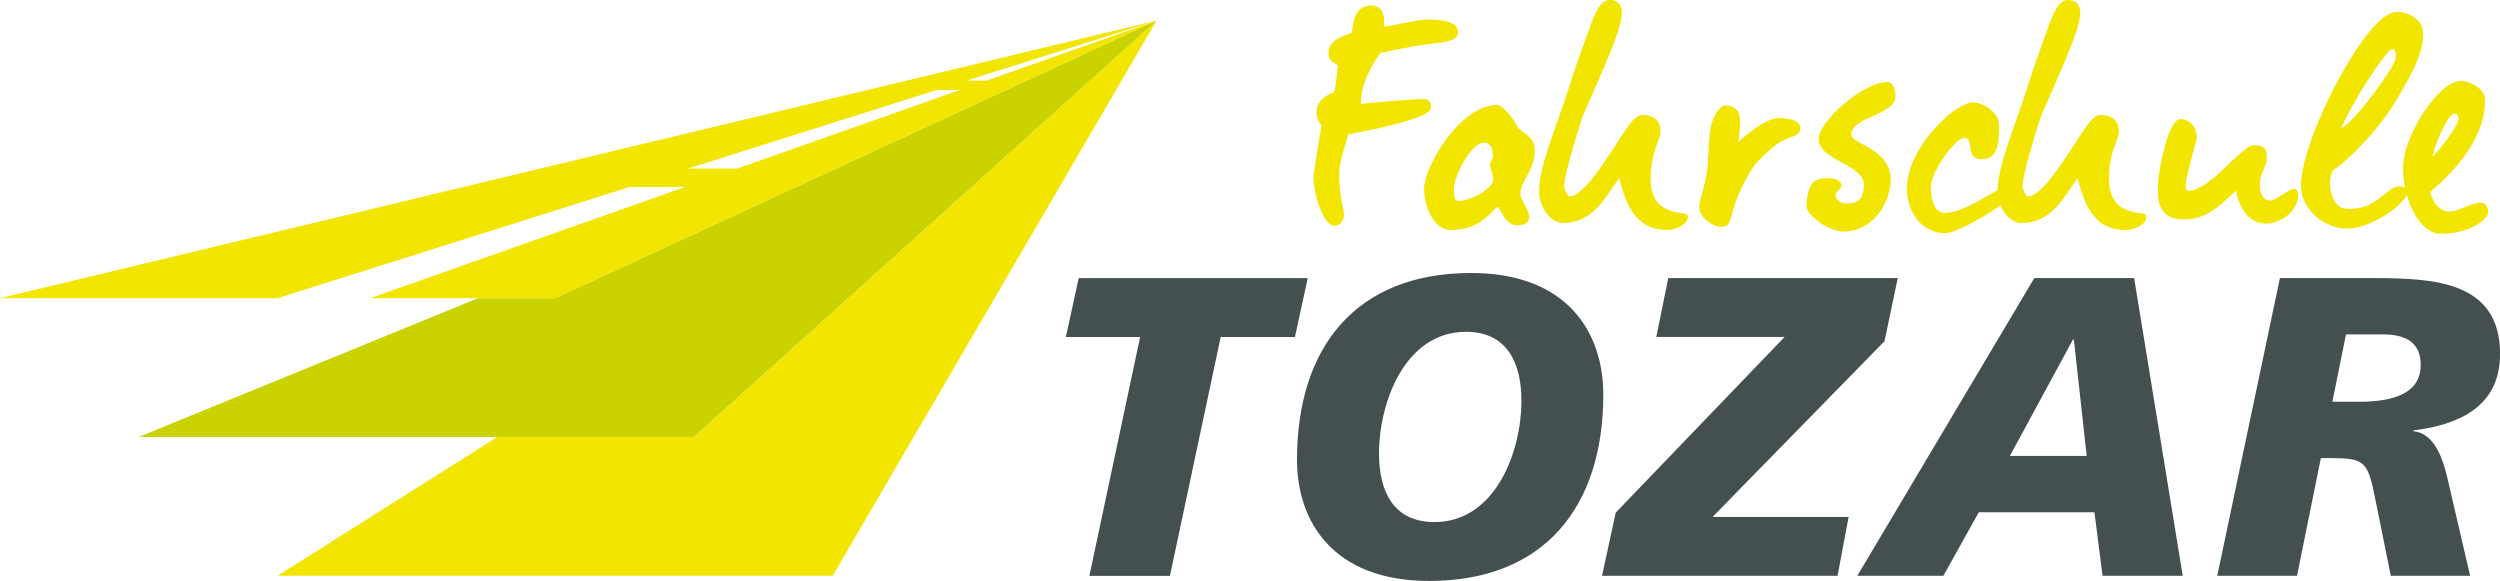
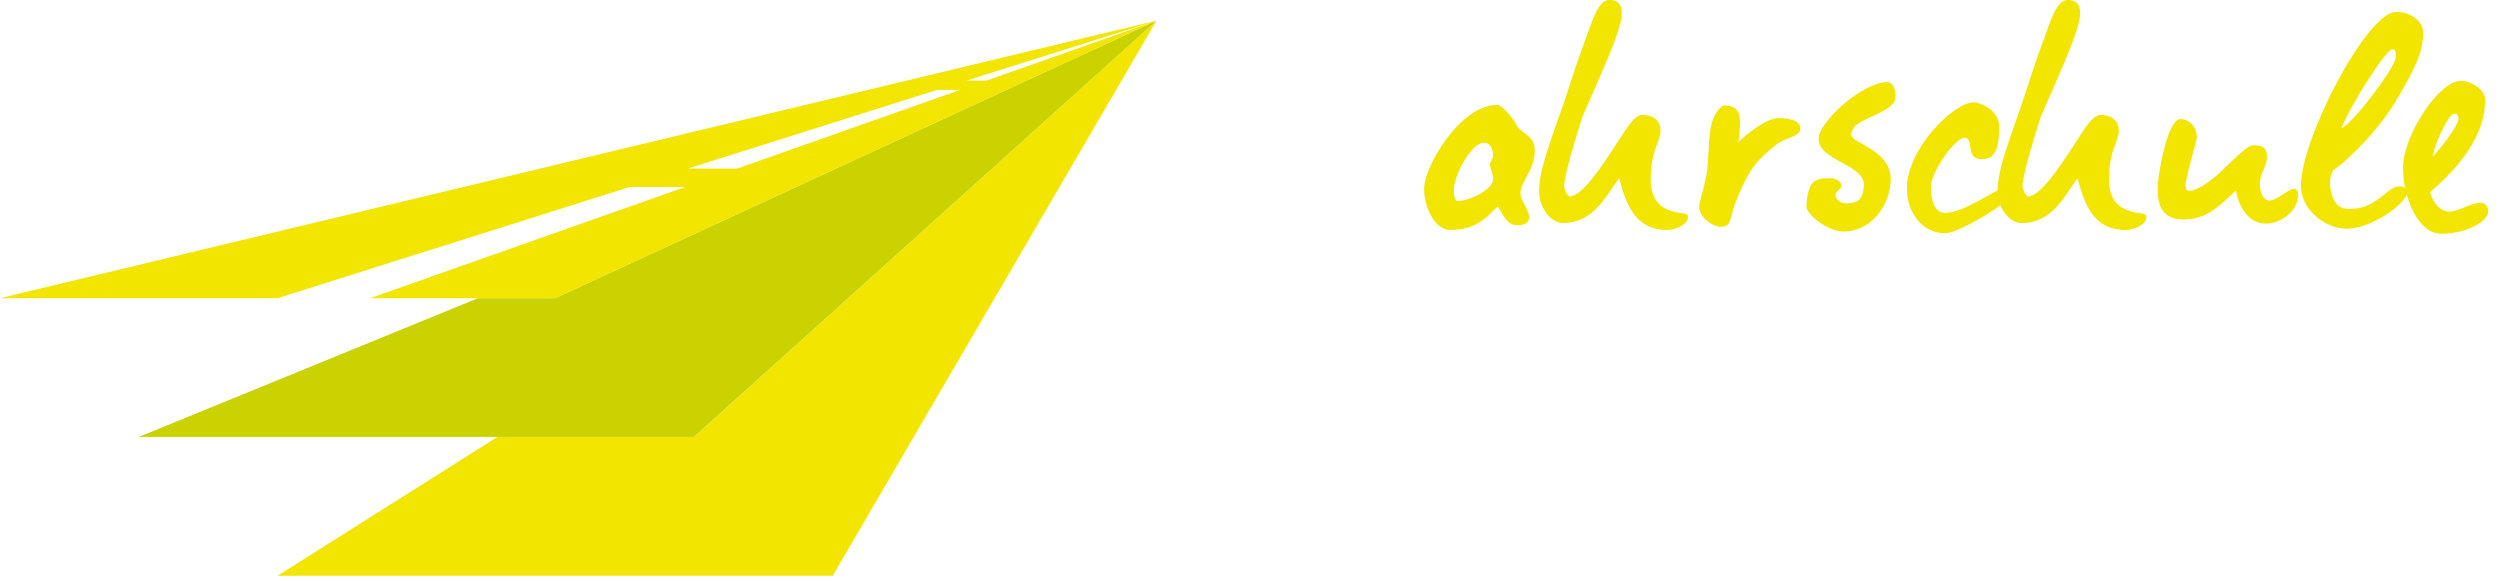
<svg xmlns="http://www.w3.org/2000/svg" id="Ebene_1" viewBox="0 0 400 92.96">
  <defs>
    <style>.cls-1{fill:#cad200;}.cls-2{fill:#f2e500;}.cls-3{fill:#444f50;}</style>
  </defs>
-   <path class="cls-3" d="m174.29,92.14h12.9l8.12-38.22h11.88l2.05-9.42h-36.65l-2.05,9.42h11.88l-8.12,38.22h0Zm82.24-29.01c0-9.83-5.66-19.45-21.16-19.45-18.36,0-27.85,11.81-27.85,29.89,0,9.76,5.66,19.38,21.16,19.38,18.36,0,27.85-11.81,27.85-29.83h0Zm-13.1,1.02c0,7.99-4.1,19.38-13.92,19.38-6.62,0-8.87-4.98-8.87-10.99,0-8.05,4.1-19.45,13.92-19.45,6.62,0,8.87,5.05,8.87,11.06h0Zm21.57-10.24h20.54l-27.03,28.12-2.18,10.1h37.68l1.77-9.42h-21.77l27.51-28.12,2.12-10.1h-36.72l-1.91,9.42h0Zm32.15,38.22h13.79l5.67-10.17h18.5l1.3,10.17h12.83l-7.78-47.64h-15.97l-28.32,47.64h0Zm36.72-19.18h-12.29l10.1-18.63h.14l2.05,18.63h0Zm41.5-19.45h6.07c3.82.07,5.87,1.5,5.87,4.91,0,4.5-4.3,5.87-9.83,5.87h-4.3l2.18-10.78h0Zm-20.61,38.63h12.76l3.82-18.84h1.36c5.73,0,6.14.48,7.37,6.69l2.46,12.15h12.69l-3.41-14.67c-.68-3.07-1.91-8.12-5.66-8.46v-.14c7.3-.89,13.86-3.82,13.86-12.22,0-11.81-10.92-12.08-20-12.15h-15.22l-10.03,47.64h0Z" />
  <path class="cls-2" d="m343.4,34.67c0-.66-1.11-.45-2.32-.81-1.82-.51-3.64-1.57-3.64-5.26,0-4.5,1.57-6.06,1.57-7.58,0-2.17-1.72-2.63-2.88-2.63-1.36,0-2.58,2.22-4.25,4.75-2.38,3.64-5.36,8.19-7.38,8.29-.35,0-.96-1.21-.91-1.82.2-2.12,1.87-7.68,2.93-10.92,3.44-7.93,5.96-13.34,6.27-16.07C332.94,1.06,332.48,0,330.82,0s-2.58,2.88-3.69,5.96c-.71,1.92-1.77,4.9-2.78,8.09-1.95,6.14-4.73,12.51-4.73,16.4-2.07,1.05-6.03,3.73-8.56,3.61-1.67-.1-2.12-2.32-2.12-4.14,0-2.48,3.94-7.88,5.36-7.88,1.72,0-.05,3.44,2.83,3.44,2.48,0,2.73-2.53,2.73-5.36,0-2.27-2.73-3.74-4.14-3.74-3.03,0-10.61,7.33-10.61,13.75,0,3.89,2.43,7.18,6.12,7.18,1.6,0,6.24-2.56,8.84-4.46.66,1.58,1.97,2.84,3.34,2.84,4.95,0,6.87-4.3,9-7.18,1.06,3.99,2.48,8.29,7.68,8.29,1.31,0,3.34-.81,3.34-2.12h0Z" />
-   <path class="cls-2" d="m233.28,5.05c0-1.47-2.27-1.92-4.75-1.92-1.97,0-4.75.86-7.08,1.11.05-1.01.2-3.49-2.32-3.34-2.43.15-2.63,2.83-2.83,4.35-.81.35-3.74.96-3.74,3.13,0,1.36.51,1.36,1.52,2.12-.1.91-.3,2.88-.61,4.25-1.11.4-2.83,1.31-2.83,3.13,0,1.01.25,1.42.81,2.22-.66,3.69-1.31,7.93-1.31,8.29,0,2.02,1.36,7.68,3.39,7.73.76,0,1.36-.66,1.47-1.47.15-1.36-.91-3.44-.71-7.38.05-1.31,1.11-4.6,1.42-5.76,3.34-.66,13.24-2.53,13.24-4.25,0-.96-.25-1.42-1.21-1.42-.91,0-8.39.51-10.01.81,0-3.39,1.87-6.42,3.13-8.19,1.82-.35,4.55-.96,6.97-1.31,2.83-.45,5.46-.3,5.46-2.12h0Z" />
  <path class="cls-2" d="m245.56,23.75c-.1-1.57-1.26-2.12-2.63-3.23-.81-1.72-2.68-3.74-3.34-3.74-6.06,0-11.73,10.01-11.73,13.34,0,3.59,2.02,6.62,4.04,6.67,4.95.1,6.57-2.93,7.78-3.74.71,1.11,1.36,2.98,3.03,2.98.91,0,1.77-.2,1.92-.96.25-1.31-1.36-2.93-1.36-4.14,0-1.97,2.53-3.99,2.27-7.18h0Zm-7.18,2.73c.2.71.66,1.92.51,2.43-.4,1.67-4.25,3.39-5.66,3.23-.56-.05-.61-1.11-.61-1.82-.05-2.07,2.83-7.73,4.95-7.48.81.1,1.21.71,1.31,1.92.05.81-.61,1.36-.51,1.72h0Z" />
  <path class="cls-2" d="m270.07,34.67c0-.66-1.11-.45-2.32-.81-1.82-.51-3.64-1.57-3.64-5.26,0-4.5,1.57-6.06,1.57-7.58,0-2.17-1.72-2.63-2.88-2.63-1.36,0-2.58,2.22-4.25,4.75-2.38,3.64-5.36,8.19-7.38,8.29-.35,0-.96-1.21-.91-1.82.2-2.12,1.87-7.68,2.93-10.92,3.44-7.93,5.96-13.34,6.27-16.07.15-1.57-.3-2.63-1.97-2.63s-2.58,2.88-3.69,5.96c-.71,1.92-1.77,4.9-2.78,8.09-2.12,6.67-5.26,13.65-4.7,17.39.3,2.17,1.97,4.25,3.74,4.25,4.95,0,6.87-4.3,9-7.18,1.06,3.99,2.48,8.29,7.68,8.29,1.31,0,3.34-.81,3.34-2.12h0Z" />
  <path class="cls-2" d="m288.06,20.62c.05-1.47-2.12-1.72-3.44-1.72-2.02,0-5,2.43-6.47,3.84.2-1.92.35-2.73.2-4.04-.15-.96-.71-1.82-2.43-1.82-.56,0-1.67,1.26-2.12,3.13-.56,2.43-.3,5.56-.81,8.19-.51,2.63-1.16,4.09-1.11,4.95.1,1.82,2.27,3.13,3.44,3.13,2.38,0,.61-1.62,4.55-8.54,1.11-1.97,2.83-3.39,4.35-4.6,1.72-1.31,3.79-1.21,3.84-2.53h0Z" />
  <path class="cls-2" d="m302.51,28.96c.25-5.05-6.42-6.01-6.32-7.43.1-1.52,1.72-2.17,3.64-3.03,1.62-.76,3.34-1.62,3.44-2.83.1-1.06-.3-2.53-1.31-2.53-3.94,0-10.77,6.22-10.97,8.9-.25,3.74,7.43,4.14,7.23,7.68-.15,1.42-.3,2.83-2.78,2.83-.86,0-1.67-.51-1.77-1.31-.1-.51.91-.96.96-1.52.05-.81-1.21-1.21-1.77-1.21-2.53,0-3.54.35-3.84,4.35-.1,1.52,3.54,4.19,5.96,4.19,4.19,0,7.33-3.89,7.53-8.09h0Z" />
  <path class="cls-2" d="m367.71,31.23c0-.66-.3-1.06-.76-1.01-1.01.15-2.68,1.87-3.79,1.87-1.42,0-1.72-2.12-1.52-3.34.2-1.26,1.11-2.38,1.06-3.64-.05-1.16-.2-1.87-2.22-1.87-.76,0-2.83,1.97-4.85,3.94-1.87,1.82-4.25,3.49-5.46,3.34-.45-.05-.51-.61-.45-1.06.1-1.57,1.77-7.03,1.77-7.38,0-1.87-1.16-2.98-2.58-3.03-2.12-.1-3.64,9-3.64,10.46,0,1.36-.51,5.61,4.09,5.61,3.99,0,6.06-2.58,8.39-4.6.25,1.52,1.47,5.36,4.95,5.26,1.97-.05,4.95-1.77,5-4.55h0Z" />
  <path class="cls-2" d="m387.67,4.95c-.15-1.82-2.38-3.18-4.45-3.03-4.8.4-15.41,21.02-15.06,28.1.2,3.74,3.94,6.47,7.08,6.57,4.04.15,9.6-3.94,9.91-5.66.15-.56-.4-1.21-1.42-1.11-2.02.2-3.79,4.14-8.59,3.54-1.42-.2-2.22-1.97-2.32-3.64-.05-.91-.05-1.21.4-2.43,2.43-1.57,7.43-6.47,10.51-11.78,2.17-3.79,4.19-7.18,3.94-10.56h0Zm-4.35,4.25c0,1.42-6.67,10.41-8.69,11.32,1.21-3.29,7.03-12.48,8.09-12.63.66-.1.61.66.61,1.31h0Z" />
  <path class="cls-2" d="m388.83,30.73c2.53-2.22,8.79-7.73,8.79-14.76,0-1.82-2.58-3.13-4.04-3.03-3.44.2-9.1,8.74-9.1,13.95,0,4.75,2.48,10.51,6.06,10.51,4.55,0,7.58-2.22,7.58-3.54,0-.86-.61-1.42-1.11-1.42-1.77,0-3.59,1.42-5.16,1.42-1.21,0-2.53-1.11-3.03-3.13h0Zm.4-5.66c.25-1.47,1.16-3.69,1.92-5.05.56-.96,1.01-1.92,1.82-1.82.25.05.45.61.4.91-.2,1.21-3.03,4.85-4.14,5.96h0Z" />
  <polygon class="cls-2" points="79.57 69.92 44.41 92.12 133.23 92.12 185.04 3.3 111.03 69.92 79.57 69.92 79.57 69.92" />
  <path class="cls-1" d="m185.04,3.3h0s0,0,0,0h0Zm-108.56,44.41l-54.28,22.2h88.82L185.04,3.3l-96.22,44.41h-12.34ZM185.04,3.3h0s0,0,0,0h0Z" />
  <path class="cls-2" d="m185.04,3.3L0,47.71h44.41l56.32-17.79h8.88l-50.39,17.79h29.61L185.04,3.3l-27.21,9.6h-3.2l30.42-9.6h0Zm-74.94,23.66l39.83-12.58h3.69l-35.64,12.58h-7.89Z" />
</svg>